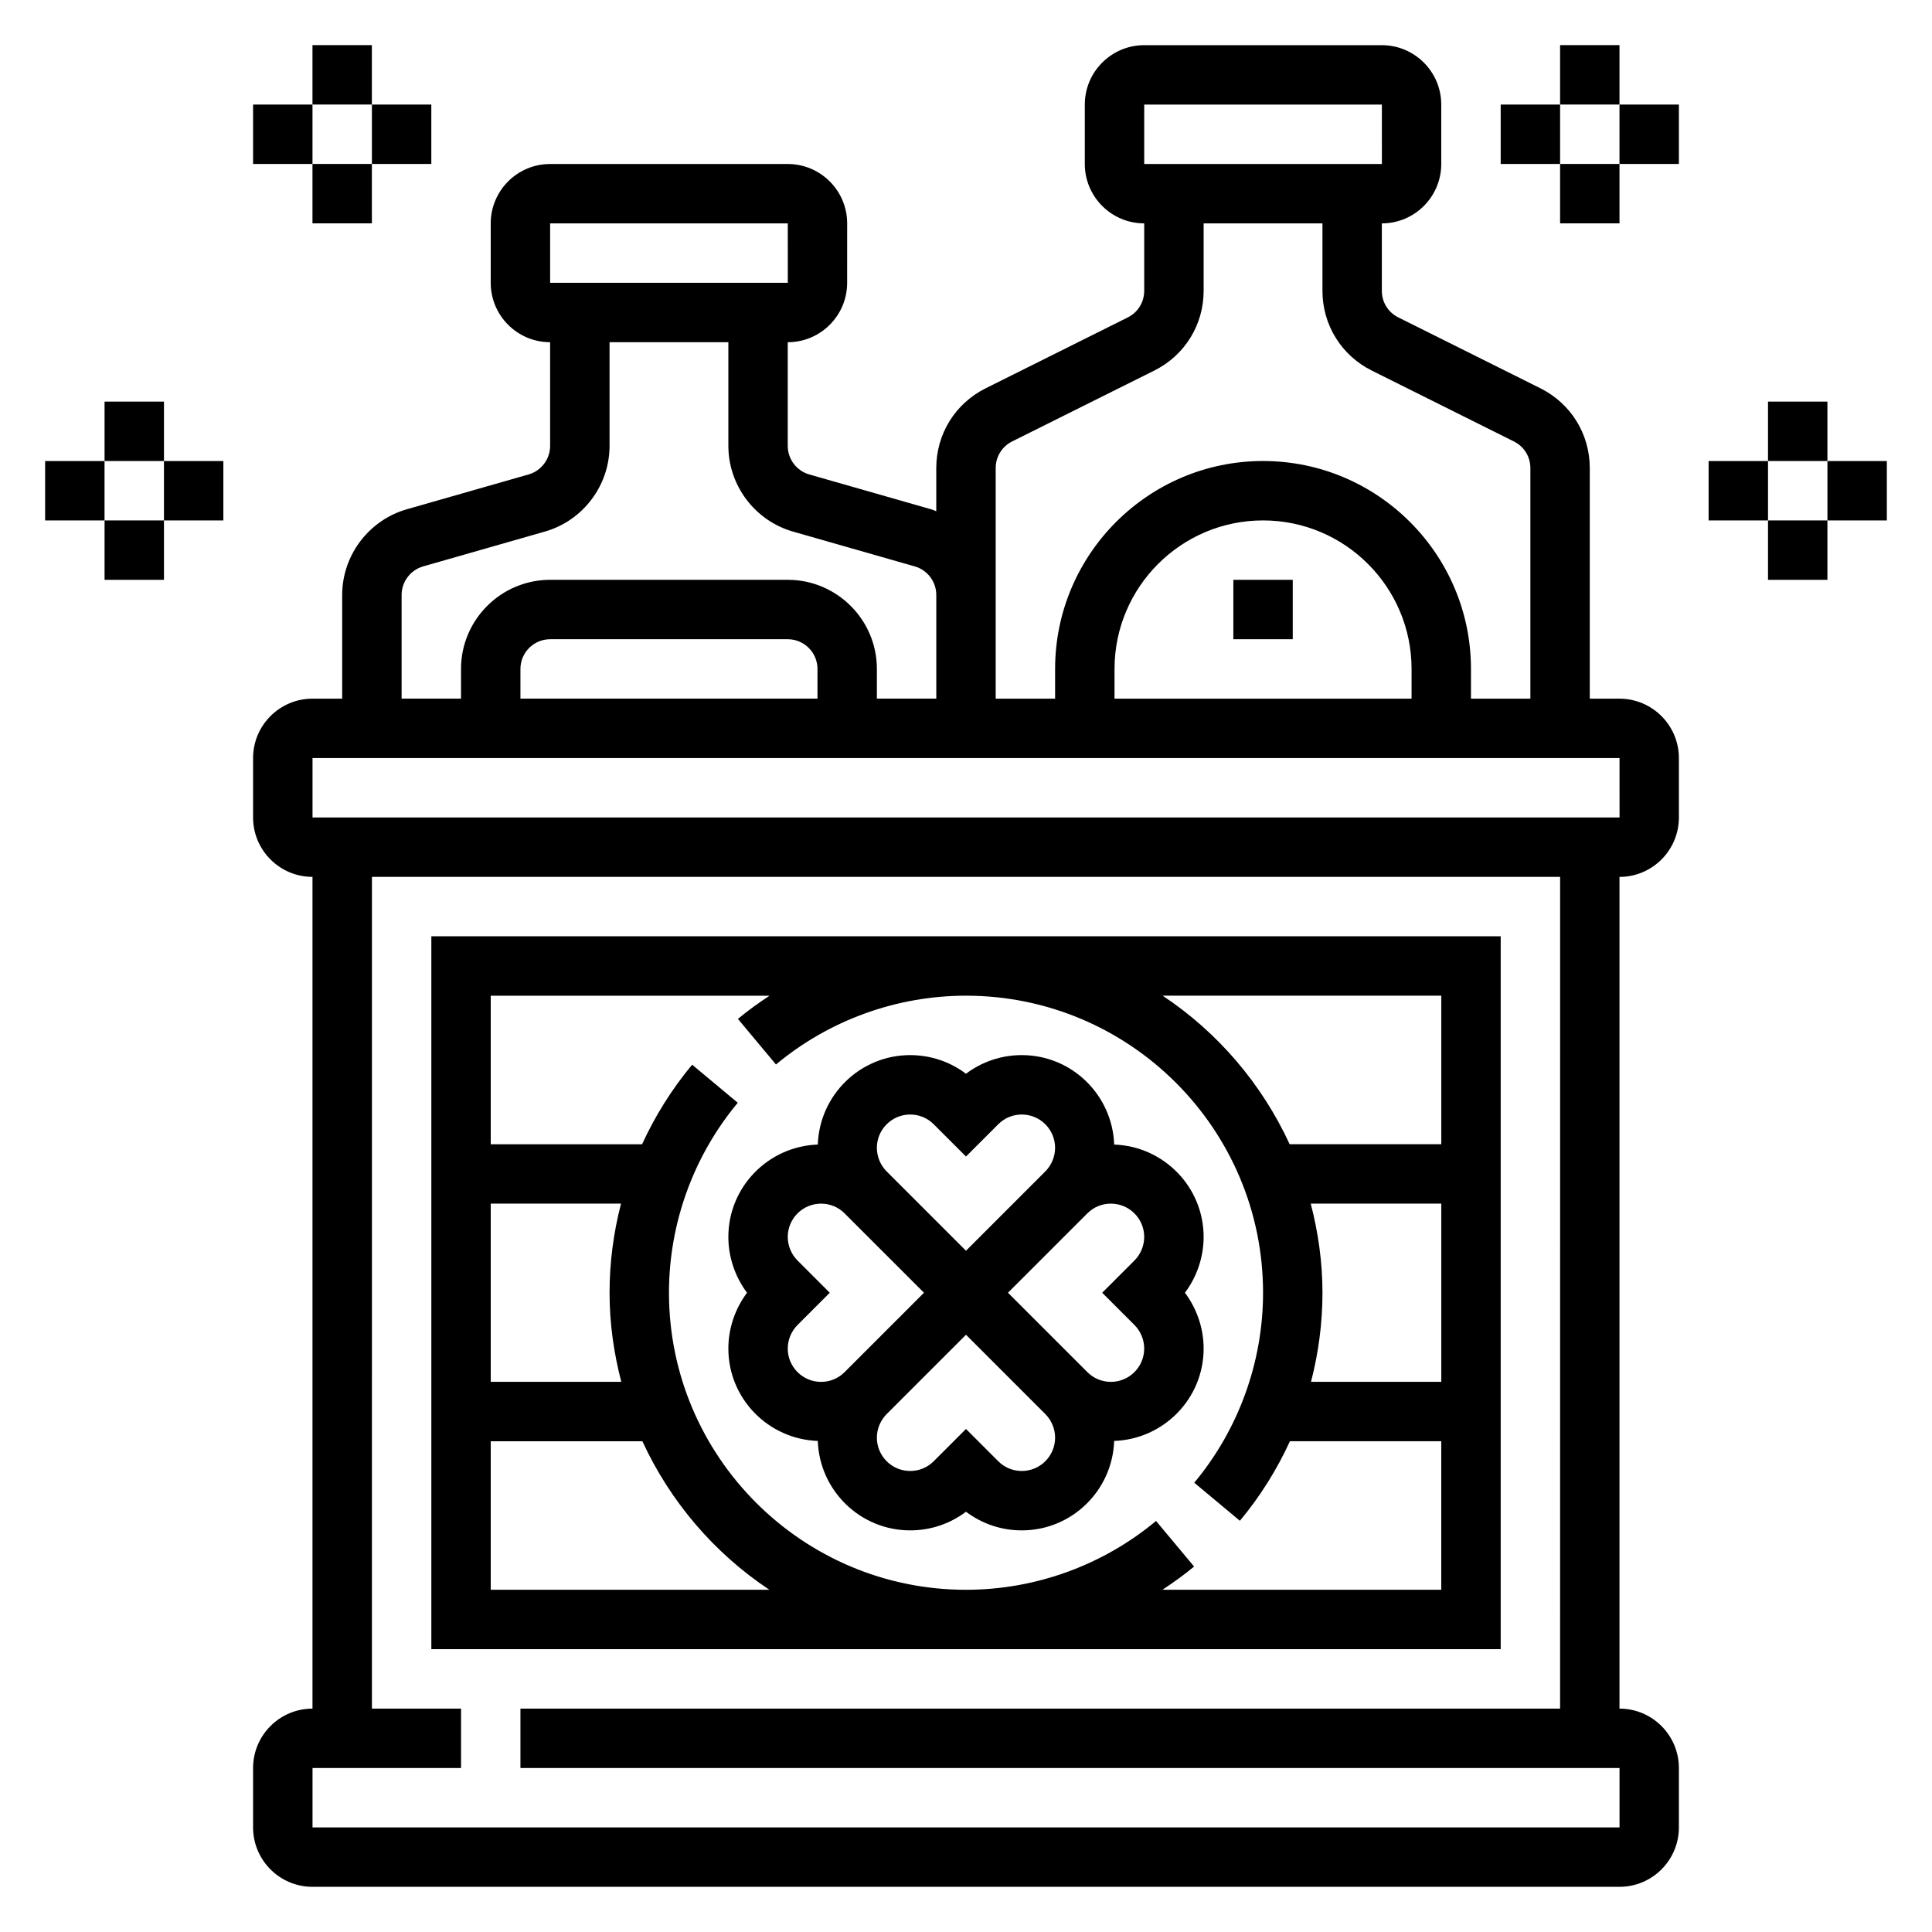
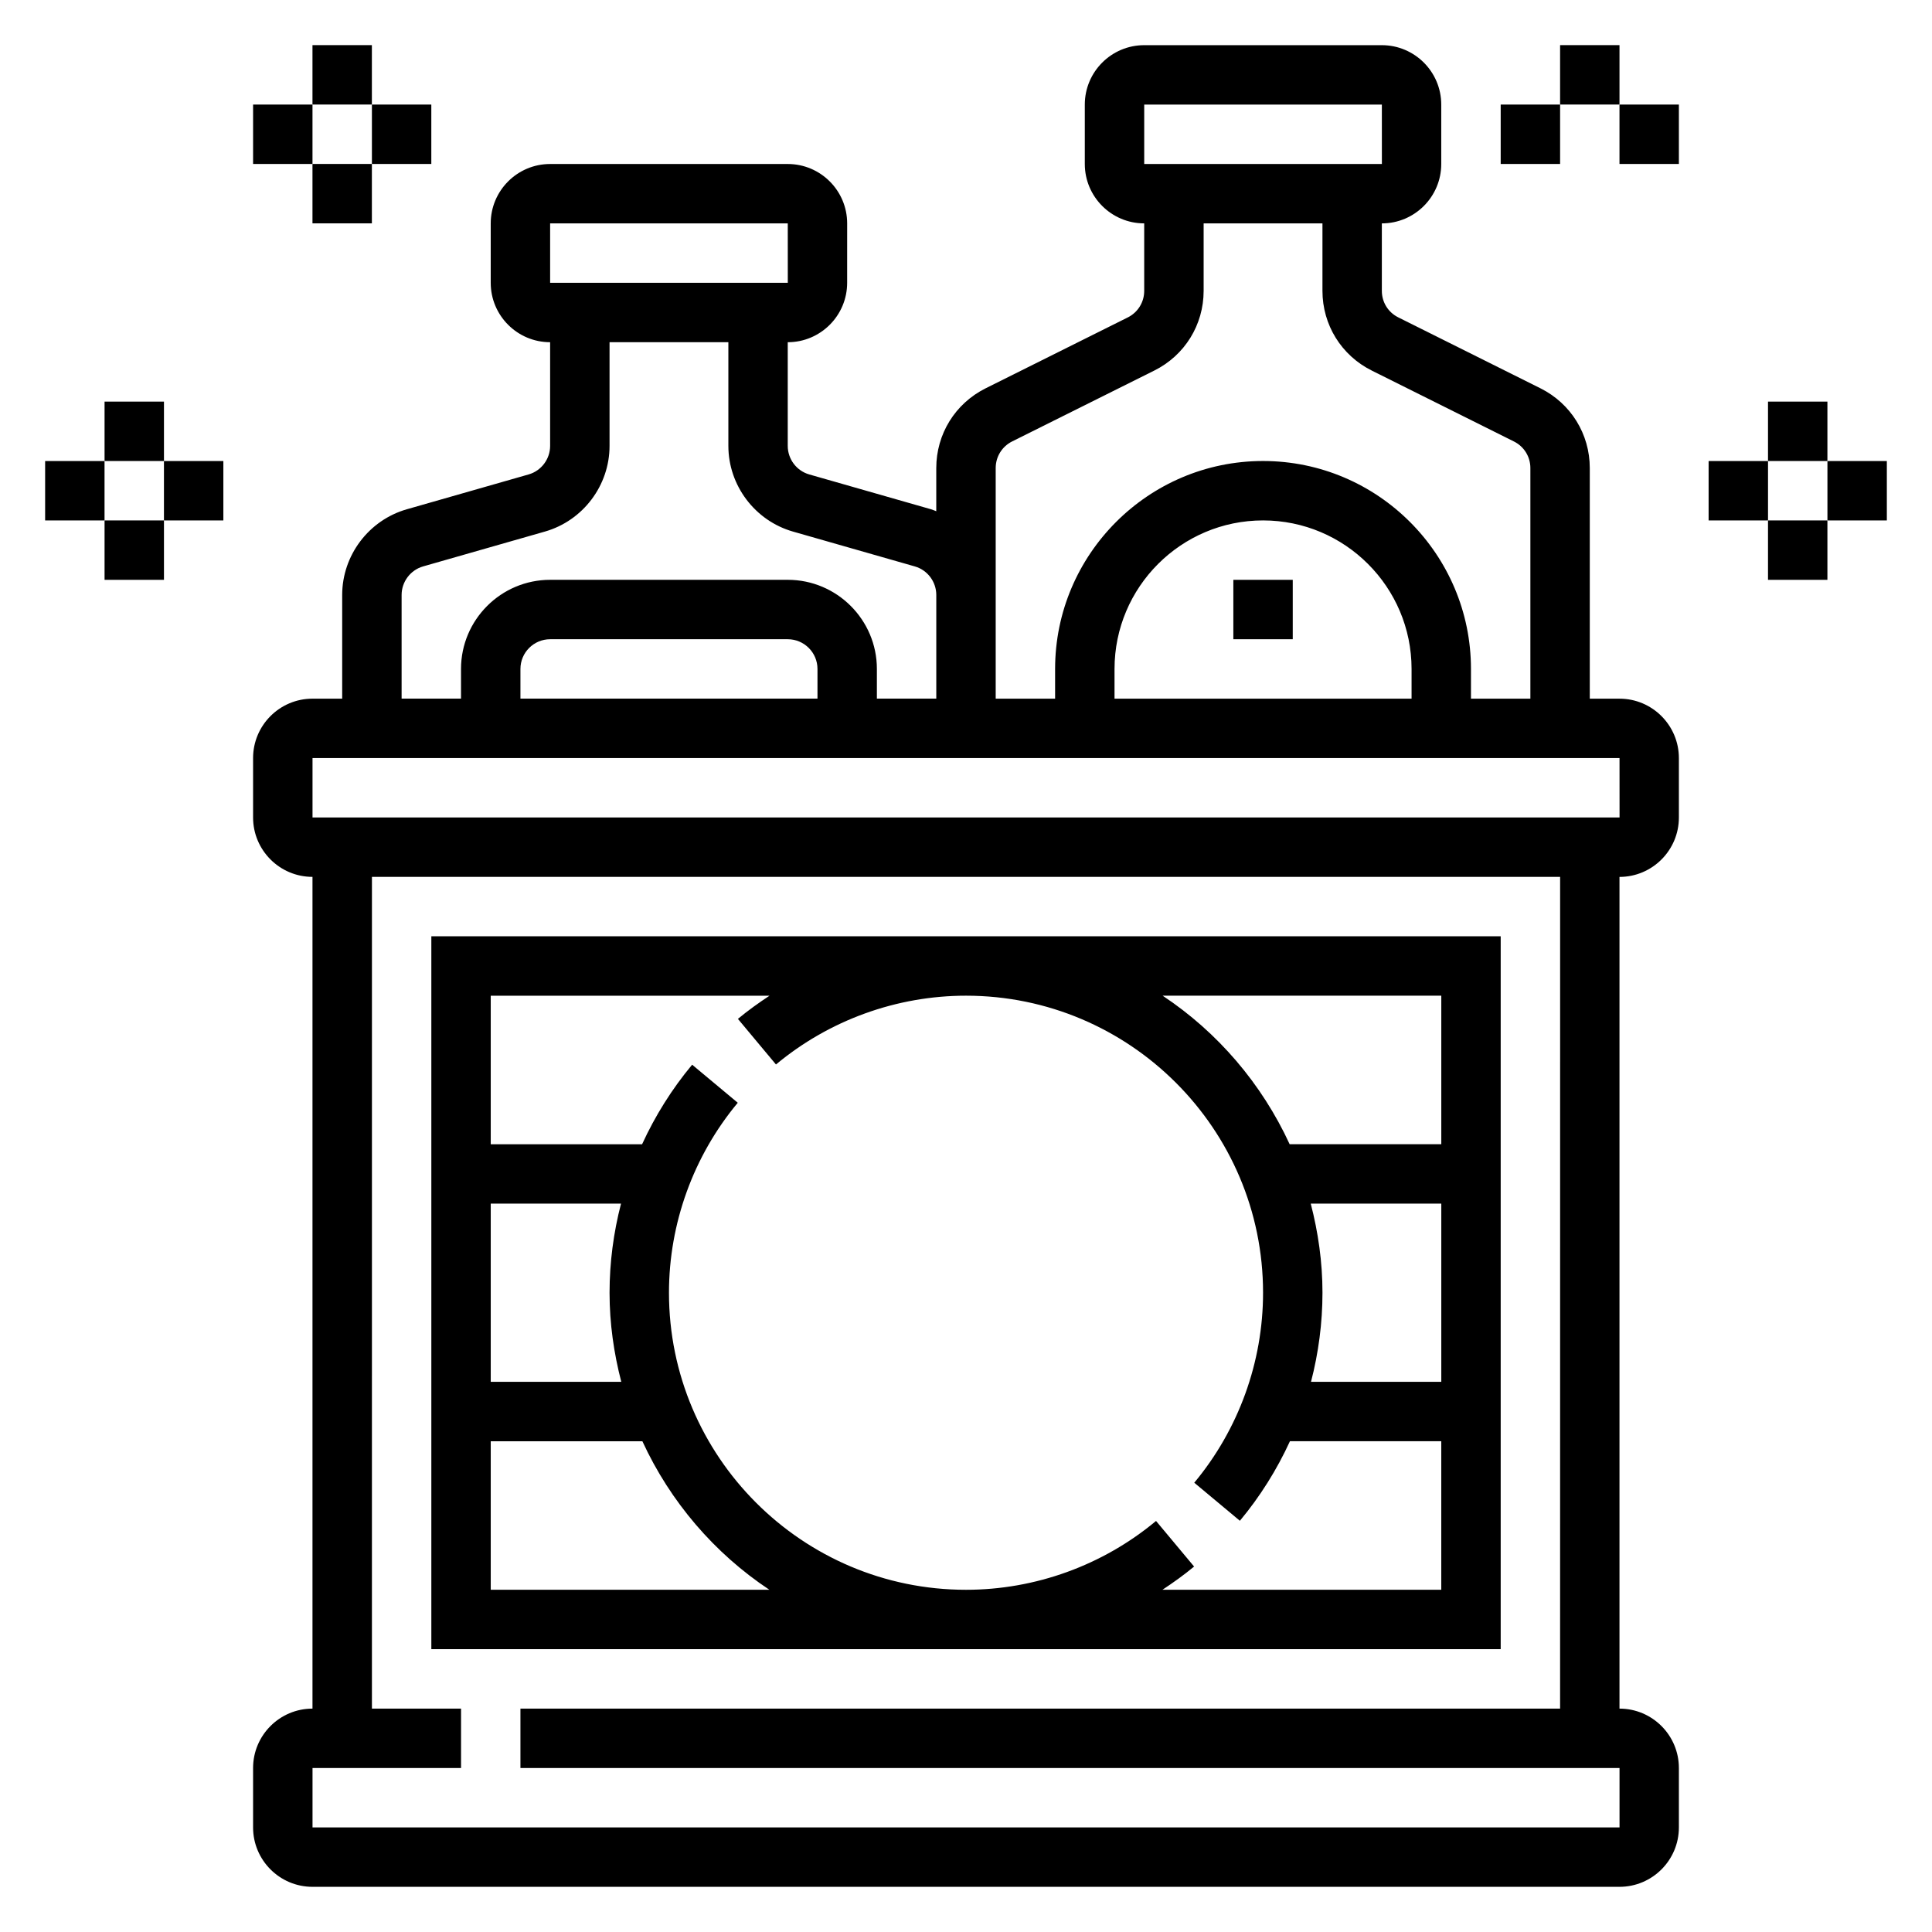
<svg xmlns="http://www.w3.org/2000/svg" fill="#000000" width="800px" height="800px" version="1.1" viewBox="144 144 512 512">
  <g>
-     <path d="m341.97 486.59c-3.172 4.234-4.949 9.465-4.949 14.793 0 13.25 10.562 24.016 23.703 24.48 0.461 13.141 11.23 23.703 24.48 23.703 5.406 0 10.547-1.738 14.793-4.945 4.242 3.207 9.383 4.945 14.789 4.945 13.258 0 24.016-10.562 24.48-23.703 13.141-0.465 23.707-11.23 23.707-24.48 0-5.328-1.777-10.555-4.953-14.793 3.172-4.234 4.953-9.461 4.953-14.789 0-13.25-10.562-24.016-23.703-24.48-0.465-13.141-11.234-23.707-24.484-23.707-5.406 0-10.547 1.738-14.793 4.945-4.242-3.203-9.383-4.945-14.789-4.945-13.258 0-24.016 10.562-24.48 23.703-13.141 0.465-23.703 11.234-23.703 24.484 0 5.328 1.777 10.555 4.949 14.789zm72.816 47.234c-2.363 0-4.574-0.914-6.242-2.582l-8.547-8.551-8.551 8.551c-1.668 1.668-3.879 2.582-6.242 2.582-4.863 0-8.824-3.961-8.824-8.824 0-2.32 0.945-4.598 2.582-6.242l21.035-21.035 21.035 21.035c1.637 1.645 2.578 3.918 2.578 6.242 0 4.863-3.957 8.824-8.824 8.824zm32.441-62.023c0 2.32-0.945 4.598-2.582 6.242l-8.547 8.547 8.551 8.551c1.633 1.645 2.578 3.918 2.578 6.242 0 4.863-3.961 8.824-8.824 8.824-2.363 0-4.574-0.914-6.242-2.582l-21.035-21.035 21.035-21.035c1.668-1.668 3.879-2.578 6.242-2.578 4.863 0 8.824 3.957 8.824 8.824zm-62.023-32.441c2.363 0 4.574 0.914 6.242 2.582l8.551 8.547 8.551-8.551c1.664-1.664 3.879-2.578 6.238-2.578 4.867 0 8.824 3.957 8.824 8.824 0 2.32-0.945 4.598-2.582 6.242l-21.031 21.035-21.035-21.035c-1.637-1.645-2.582-3.922-2.582-6.242 0-4.867 3.961-8.824 8.824-8.824zm-29.859 38.684c-1.637-1.645-2.582-3.922-2.582-6.242 0-4.867 3.961-8.824 8.824-8.824 2.363 0 4.574 0.914 6.242 2.582l21.035 21.031-21.035 21.035c-1.668 1.668-3.879 2.582-6.242 2.582-4.863 0-8.824-3.961-8.824-8.824 0-2.32 0.945-4.598 2.582-6.242l8.551-8.551z" />
    <path d="m573.18 329.15h-7.871v-61.109c0-9.012-5.008-17.105-13.074-21.137l-37.676-18.797c-2.688-1.332-4.356-4.023-4.356-7.031v-17.875c8.684 0 15.742-7.062 15.742-15.742v-15.746c0-8.684-7.062-15.742-15.742-15.742h-62.977c-8.684 0-15.742 7.062-15.742 15.742v15.742c0 8.684 7.062 15.742 15.742 15.742v17.879c0 3.008-1.668 5.699-4.359 7.047l-37.676 18.789c-8.062 4.023-13.07 12.125-13.07 21.129v11.438c-0.465-0.164-0.906-0.387-1.387-0.52l-32.266-9.227c-3.359-0.949-5.707-4.059-5.707-7.562v-27.48c8.684 0 15.742-7.062 15.742-15.742l0.004-15.746c0-8.684-7.062-15.742-15.742-15.742h-62.977c-8.684 0-15.742 7.062-15.742 15.742v15.742c0 8.684 7.062 15.742 15.742 15.742v27.48c0 3.496-2.348 6.613-5.715 7.566l-32.258 9.227c-10.09 2.883-17.133 12.219-17.133 22.711v27.48h-7.871c-8.684 0-15.742 7.062-15.742 15.742v15.742c0 8.684 7.062 15.742 15.742 15.742v220.42c-8.684 0-15.742 7.062-15.742 15.742v15.742c0 8.684 7.062 15.742 15.742 15.742h346.37c8.684 0 15.742-7.062 15.742-15.742v-15.742c0-8.684-7.062-15.742-15.742-15.742v-220.41c8.684 0 15.742-7.062 15.742-15.742v-15.742c0-8.688-7.059-15.75-15.742-15.75zm-125.95-157.44h62.977l0.008 15.742h-62.984zm-39.359 96.328c0-3.008 1.668-5.707 4.359-7.055l37.668-18.781c8.062-4.016 13.078-12.105 13.078-21.129v-17.875h31.488v17.879c0 9.02 5.016 17.113 13.074 21.129l37.668 18.789c2.691 1.344 4.359 4.035 4.359 7.043v61.109h-15.742v-7.871c0-30.379-24.719-55.105-55.105-55.105s-55.105 24.727-55.105 55.105v7.871h-15.742zm110.21 61.109h-78.719v-7.871c0-21.703 17.656-39.359 39.359-39.359s39.359 17.656 39.359 39.359zm-228.29-125.95h62.977l0.008 15.742h-62.984zm-39.359 98.469c0-3.496 2.348-6.613 5.715-7.566l32.258-9.227c10.086-2.879 17.133-12.215 17.133-22.707v-27.48h31.488v27.48c0 10.492 7.047 19.828 17.129 22.711l32.266 9.227c3.363 0.949 5.707 4.059 5.707 7.562v27.48h-15.742v-7.871c0-13.02-10.598-23.617-23.617-23.617h-62.977c-13.02 0-23.617 10.598-23.617 23.617v7.871h-15.742zm110.21 27.48h-78.719v-7.871c0-4.344 3.535-7.871 7.871-7.871h62.977c4.336 0 7.871 3.527 7.871 7.871zm196.8 267.65h-275.52v15.742h291.27v15.742l-346.37 0.004v-15.742h39.359v-15.742h-23.617l0.004-220.42h314.88zm-330.62-236.16v-15.742h346.37l0.008 15.742z" />
    <path d="m541.7 581.05v-188.93h-283.39v188.93zm-267.65-15.742v-39.359h40.188c7.391 16.035 19.074 29.676 33.66 39.359zm34.598-55.105h-34.598v-47.23h34.527c-1.984 7.664-3.039 15.602-3.039 23.613 0 8.172 1.148 16.051 3.109 23.617zm182.71-47.23h34.598v47.23h-34.527c1.984-7.668 3.039-15.602 3.039-23.617 0-8.172-1.148-16.051-3.109-23.613zm34.598-55.105v39.359h-40.188c-7.391-16.035-19.074-29.676-33.66-39.359zm-178.02 0c-2.883 1.906-5.707 3.922-8.383 6.148l10.086 12.082c14.109-11.754 31.996-18.23 50.363-18.23 43.406 0 78.719 35.312 78.719 78.719 0 18.367-6.481 36.242-18.23 50.348l12.09 10.086c5.367-6.438 9.809-13.547 13.266-21.082h40.105v39.359h-73.887c2.883-1.906 5.707-3.922 8.383-6.148l-10.086-12.082c-14.109 11.762-31.996 18.242-50.359 18.242-43.406 0-78.719-35.312-78.719-78.719 0-18.367 6.481-36.242 18.23-50.348l-12.09-10.086c-5.367 6.438-9.809 13.547-13.266 21.082l-40.109-0.004v-39.359h73.887z" />
    <path d="m470.85 297.66h15.742v15.742h-15.742z" />
    <path d="m171.71 250.43h15.742v15.742h-15.742z" />
    <path d="m155.96 266.18h15.742v15.742h-15.742z" />
    <path d="m171.71 281.92h15.742v15.742h-15.742z" />
    <path d="m187.45 266.18h15.742v15.742h-15.742z" />
    <path d="m226.81 155.96h15.742v15.742h-15.742z" />
    <path d="m211.07 171.71h15.742v15.742h-15.742z" />
    <path d="m226.81 187.45h15.742v15.742h-15.742z" />
    <path d="m242.56 171.71h15.742v15.742h-15.742z" />
    <path d="m612.54 250.43h15.742v15.742h-15.742z" />
    <path d="m628.29 266.18h15.742v15.742h-15.742z" />
    <path d="m612.54 281.92h15.742v15.742h-15.742z" />
    <path d="m596.8 266.18h15.742v15.742h-15.742z" />
    <path d="m557.44 155.96h15.742v15.742h-15.742z" />
    <path d="m573.18 171.71h15.742v15.742h-15.742z" />
-     <path d="m557.44 187.45h15.742v15.742h-15.742z" />
    <path d="m541.7 171.71h15.742v15.742h-15.742z" />
  </g>
</svg>